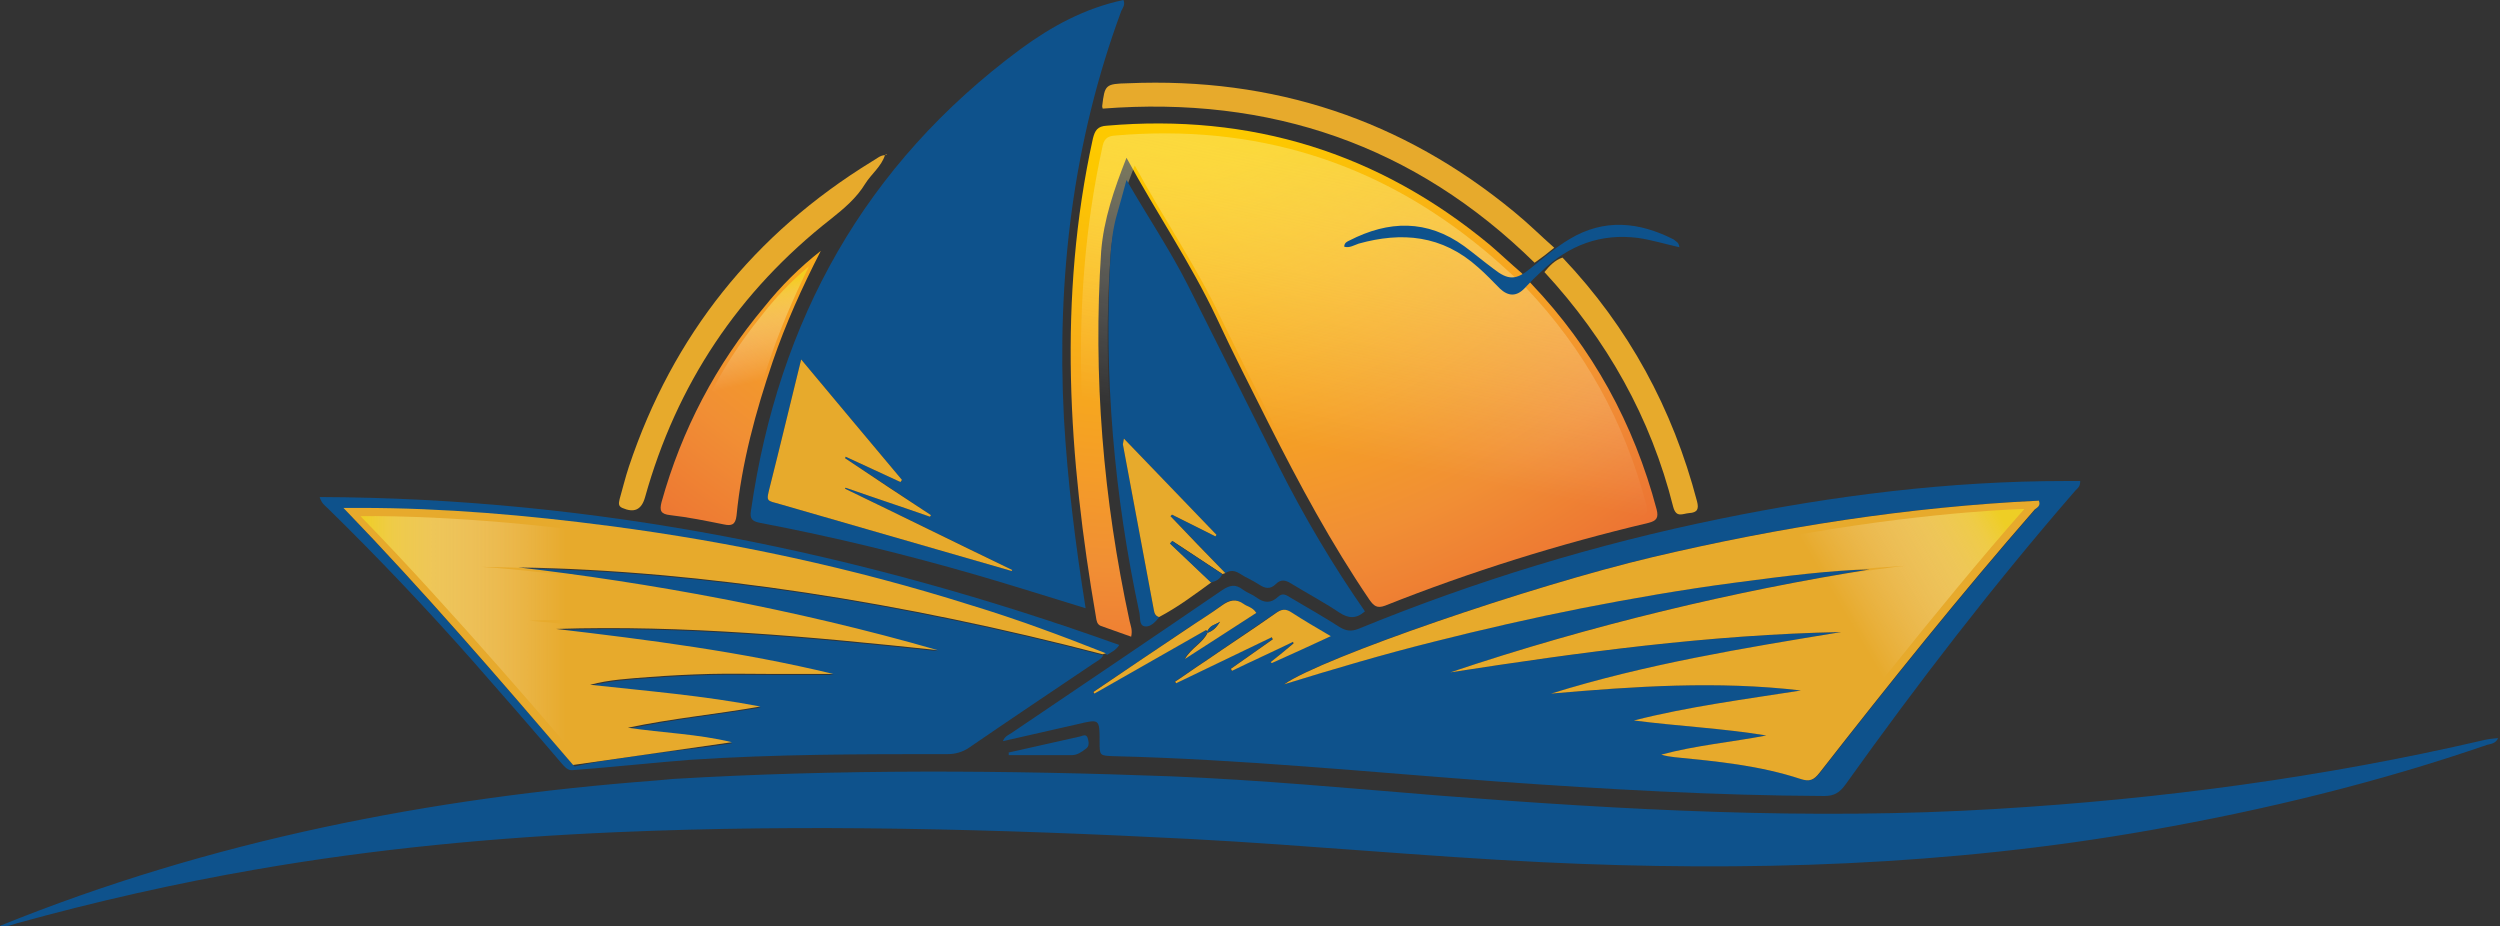
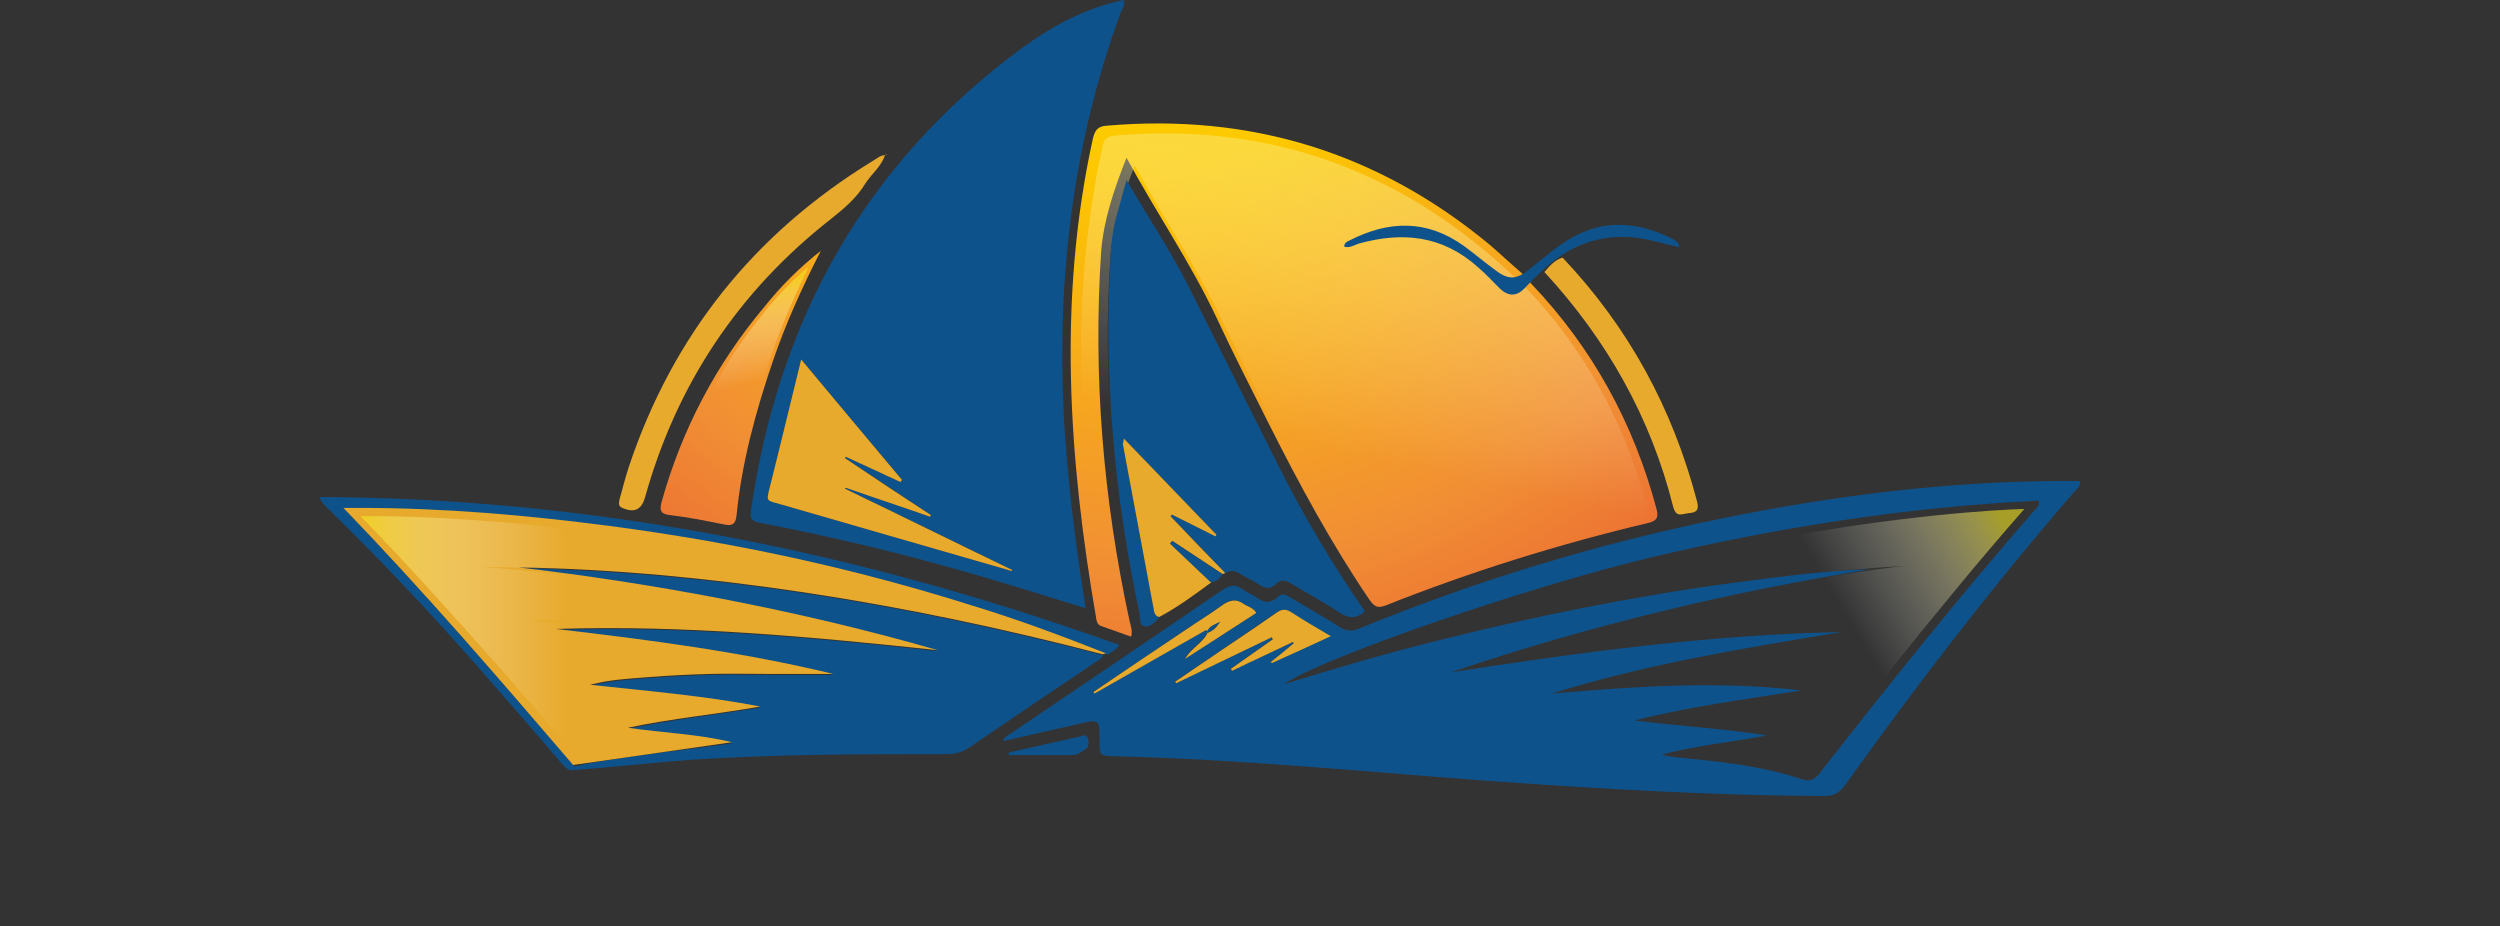
<svg xmlns="http://www.w3.org/2000/svg" width="251" height="93" viewBox="0 0 251 93" fill="none">
  <rect x="0" y="0" width="251" height="93" fill="#333333" stroke="none" />
  <path d="M153.76 28.509C159.888 34.948 164.042 42.529 166.327 51.15C166.535 51.98 166.327 52.292 165.496 52.5C156.512 54.629 147.685 57.381 139.064 60.808C138.234 61.12 137.922 60.808 137.507 60.237C133.664 54.577 130.444 48.605 127.381 42.529C125.615 38.998 123.797 35.467 122.136 31.884C119.539 26.38 116.112 21.395 113.1 15.838C111.854 19.006 110.815 22.018 110.556 25.237C109.725 37.752 110.763 50.111 113.412 62.366C113.516 62.834 113.723 63.249 113.568 63.924C112.529 63.56 111.542 63.197 110.504 62.834C110.14 62.678 110.088 62.314 110.036 61.951C107.284 45.957 106.194 29.963 109.725 13.917C109.933 13.086 110.192 12.671 111.127 12.619C125.563 11.372 138.389 15.319 149.554 24.562C150.645 25.497 151.683 26.483 152.774 27.418" fill="url(#paint0_radial_224_260)" />
  <path d="M153.189 28.872C159.109 35.104 163.107 42.374 165.288 50.682C165.496 51.461 165.288 51.773 164.509 51.98C155.837 54.057 147.321 56.706 139.013 59.977C138.234 60.289 137.922 59.977 137.507 59.406C133.82 53.954 130.704 48.19 127.744 42.374C126.03 38.946 124.317 35.519 122.655 32.092C120.163 26.795 116.839 21.966 113.931 16.617C112.737 19.681 111.698 22.589 111.49 25.704C110.66 37.804 111.698 49.696 114.243 61.535C114.347 61.951 114.554 62.418 114.398 63.041C113.412 62.678 112.425 62.366 111.439 62.002C111.075 61.847 111.023 61.535 110.971 61.172C108.323 45.749 107.284 30.326 110.66 14.851C110.815 14.021 111.075 13.657 112.01 13.605C125.927 12.411 138.286 16.202 149.035 25.133C150.125 26.016 151.112 26.951 152.15 27.886" fill="url(#paint1_linear_224_260)" />
  <path d="M208.856 48.294C208.856 48.865 208.597 49.02 208.389 49.228C200.184 58.679 192.551 68.597 185.281 78.775C184.71 79.554 184.19 79.918 183.152 79.918C172.195 79.866 161.29 79.243 150.333 78.464C137.507 77.529 124.68 76.231 111.802 75.919C110.4 75.868 110.4 75.868 110.4 74.465C110.4 72.181 110.4 72.181 108.219 72.7C105.726 73.271 103.234 73.842 100.689 74.413C100.897 73.894 101.261 73.79 101.572 73.583C108.634 68.805 115.645 64.08 122.707 59.25C123.486 58.731 124.057 58.627 124.784 59.198C125.2 59.51 125.719 59.666 126.134 59.977C126.913 60.549 127.588 60.6 128.315 59.925C128.783 59.458 129.198 59.77 129.613 60.029C131.275 61.016 132.937 61.951 134.547 62.989C135.17 63.353 135.689 63.405 136.364 63.145C148.152 58.316 160.251 54.629 172.714 52.084C184.138 49.748 195.667 48.294 207.402 48.294C207.87 48.294 208.337 48.294 208.856 48.294ZM145.659 67.507C158.693 65.482 171.727 63.716 184.917 63.457C175.103 65.066 165.288 66.676 155.785 69.636C164.146 68.909 172.506 68.338 180.867 69.325C175.259 70.207 169.598 70.934 164.094 72.336C168.508 72.908 172.974 73.115 177.388 73.842C173.857 74.517 170.325 74.829 166.846 75.764C167.314 75.919 167.781 75.971 168.196 76.023C172.454 76.439 176.713 76.854 180.815 78.204C181.75 78.516 182.165 78.308 182.736 77.581C189.747 68.597 196.861 59.718 204.339 51.15C204.494 50.942 204.858 50.786 204.65 50.267C191.564 50.89 178.686 52.915 165.912 55.927C153.604 58.835 132.677 66.053 128.886 68.701C133.924 67.144 138.857 65.689 143.842 64.443C148.775 63.197 153.76 62.054 158.745 61.068C163.782 60.081 168.871 59.198 173.96 58.523C178.997 57.848 184.035 57.225 187.67 57.173C174.428 59.302 159.836 62.678 145.659 67.507ZM127.588 66.468C127.588 66.52 127.64 66.572 127.64 66.572C129.562 65.689 131.483 64.807 133.56 63.872C132.054 62.989 130.808 62.314 129.613 61.483C128.99 61.068 128.575 61.172 128.004 61.587C125.667 63.197 123.33 64.755 120.993 66.365C119.955 67.04 118.968 67.767 117.93 68.442C117.982 68.494 117.982 68.546 118.033 68.597C121.253 67.04 124.421 65.534 127.64 63.976C127.692 64.028 127.692 64.08 127.744 64.184C126.342 65.17 124.94 66.157 123.538 67.144C123.59 67.195 123.59 67.247 123.642 67.351C125.667 66.365 127.744 65.43 129.769 64.443C129.769 64.495 129.821 64.547 129.821 64.599C129.146 65.222 128.367 65.845 127.588 66.468ZM126.134 61.535C125.771 60.964 125.2 60.912 124.836 60.652C124.057 60.081 123.382 60.185 122.603 60.808C121.513 61.639 120.318 62.366 119.124 63.145C116.008 65.274 112.893 67.351 109.725 69.48C109.777 69.532 109.777 69.584 109.829 69.636C113.568 67.507 117.306 65.378 121.045 63.249C121.097 63.353 121.149 63.457 121.201 63.508C120.734 64.547 119.539 65.014 118.916 66.157C121.461 64.547 123.746 63.041 126.134 61.535Z" fill="#0E528C" />
  <path d="M108.998 61.068C105.259 59.925 101.676 58.783 98.093 57.745C90.927 55.667 83.709 53.902 76.335 52.5C75.556 52.344 75.244 52.136 75.4 51.253C78.152 32.144 86.824 16.513 102.455 4.933C105.571 2.648 108.894 0.831 112.789 0C112.996 0.467 112.737 0.779 112.581 1.091C107.7 14.28 106.09 27.989 106.817 41.958C107.18 48.294 107.959 54.577 108.998 61.068ZM84.851 49.072C84.851 49.02 84.903 49.02 84.903 48.969C87.707 49.955 90.563 50.89 93.367 51.877C93.419 51.825 93.419 51.773 93.471 51.721C90.615 49.799 87.707 47.878 84.851 46.009C84.851 45.957 84.903 45.905 84.903 45.853C86.721 46.684 88.59 47.566 90.407 48.397C90.459 48.345 90.511 48.294 90.563 48.19C87.24 44.243 83.916 40.245 80.437 36.09C79.347 40.504 78.36 44.658 77.322 48.761C76.906 50.371 76.906 50.215 78.36 50.63C86.097 52.863 93.835 55.096 101.572 57.329C101.572 57.277 101.624 57.277 101.624 57.225C96.016 54.473 90.407 51.773 84.851 49.072Z" fill="#0E528C" />
  <path d="M116.372 61.951C116.372 62.003 116.32 62.055 116.32 62.055C115.956 62.47 115.489 62.989 114.918 62.885C114.347 62.782 114.502 62.003 114.398 61.535C111.854 49.696 110.815 37.752 111.49 25.705C111.594 24.251 111.75 22.849 112.166 21.447C112.477 20.408 112.737 19.369 113.1 18.071C115.229 21.758 117.462 25.081 119.28 28.665C122.343 34.74 125.355 40.816 128.419 46.892C130.964 51.928 133.82 56.758 137.039 61.38C136.156 62.158 135.378 62.106 134.443 61.483C132.885 60.445 131.223 59.562 129.613 58.575C129.042 58.212 128.575 58.16 128.108 58.627C127.536 59.199 127.017 59.095 126.394 58.679C125.771 58.264 125.096 58.004 124.473 57.589C123.953 57.277 123.538 57.225 123.019 57.537C121.201 55.615 119.332 53.694 117.514 51.825C117.566 51.773 117.618 51.721 117.67 51.669C119.124 52.396 120.578 53.123 122.032 53.85C122.084 53.798 122.084 53.746 122.136 53.694C119.072 50.526 116.008 47.359 112.841 44.035C112.789 44.347 112.737 44.503 112.737 44.607C113.775 50.163 114.814 55.719 115.852 61.276C115.904 61.639 116.008 61.899 116.372 61.951Z" fill="#0E528C" />
  <path d="M82.41 25.185C80.541 28.82 78.879 32.507 77.581 36.298C75.868 41.335 74.465 46.476 73.946 51.773C73.842 52.707 73.427 52.811 72.7 52.656C70.882 52.292 69.117 51.928 67.299 51.721C66.313 51.617 66.209 51.253 66.416 50.422C68.442 43.153 71.869 36.61 76.75 30.794C78.412 28.716 80.281 26.847 82.41 25.185Z" fill="url(#paint2_radial_224_260)" />
  <path d="M81.216 26.743C79.606 30.015 78.204 33.286 77.062 36.765C75.556 41.283 74.413 45.905 73.946 50.682C73.842 51.513 73.531 51.617 72.856 51.461C71.298 51.15 69.792 50.786 68.234 50.63C67.403 50.526 67.299 50.215 67.507 49.436C69.273 42.893 72.181 36.973 76.387 31.78C77.789 29.963 79.399 28.249 81.216 26.743Z" fill="url(#paint3_linear_224_260)" />
  <path d="M32.092 49.903C32.3 50.578 32.663 50.786 32.923 51.046C37.96 55.979 42.841 61.12 47.515 66.416C50.474 69.792 53.434 73.167 56.342 76.594C56.706 77.01 57.017 77.373 57.485 77.322C59.873 77.166 67.092 76.439 69.325 76.283C77.945 75.712 86.565 75.712 95.185 75.712C95.912 75.712 96.639 75.504 97.262 75.088C101.416 72.233 105.623 69.428 109.777 66.624C110.14 66.365 110.556 66.209 110.763 65.793C90.875 60.6 70.727 57.381 52.084 57.069C65.066 58.575 79.762 61.224 94.198 65.378C81.476 64.028 68.701 62.833 55.875 63.249C65.222 64.339 74.517 65.534 83.709 67.767C81.528 67.767 79.502 67.767 77.477 67.767C75.452 67.767 73.375 67.715 71.35 67.767C69.325 67.819 67.247 67.922 65.222 68.078C63.249 68.234 61.224 68.338 59.302 68.857C65.014 69.428 70.727 69.948 76.387 71.038C71.973 71.765 67.507 72.233 63.093 73.167C66.572 73.686 70.103 73.738 73.531 74.621C70.052 75.192 61.535 76.023 57.693 76.958C50.163 68.234 42.841 59.718 34.636 51.15C35.415 51.15 35.883 51.15 36.35 51.15C44.762 51.201 53.071 51.877 61.38 52.967C73.686 54.577 85.786 57.173 97.626 60.912C102.195 62.366 106.713 64.028 111.179 65.741C111.542 65.482 112.01 65.326 112.373 64.755C86.305 55.408 59.718 50.007 32.092 49.903Z" fill="#0E528C" />
-   <path d="M154.072 26.38C142.024 14.54 127.484 9.607 110.712 10.905C110.66 10.749 110.66 10.697 110.66 10.645C110.919 8.516 110.971 8.412 113.256 8.36C127.848 7.737 140.778 11.995 152.047 21.291C153.449 22.433 154.695 23.679 156.045 24.874C155.422 25.393 154.747 25.912 154.072 26.38Z" fill="#E7AA2C" />
  <path d="M88.85 15.579C88.486 16.721 87.499 17.448 86.876 18.435C85.994 19.889 84.747 20.927 83.449 21.966C74.154 29.236 67.922 38.583 64.755 49.955C64.391 51.201 63.664 51.513 62.47 50.994C62.003 50.786 62.158 50.422 62.21 50.111C62.522 49.02 62.782 47.93 63.145 46.839C67.559 33.65 75.712 23.472 87.551 16.202C88.019 15.942 88.382 15.579 88.85 15.579Z" fill="#E7AA2C" />
  <path d="M116.372 61.951C116.008 61.847 115.904 61.587 115.852 61.276C114.814 55.719 113.775 50.163 112.737 44.606C112.737 44.503 112.789 44.399 112.841 44.035C116.008 47.307 119.072 50.526 122.136 53.694C122.084 53.746 122.084 53.798 122.032 53.85C120.578 53.123 119.124 52.396 117.67 51.669C117.618 51.721 117.566 51.773 117.514 51.825C119.332 53.746 121.201 55.667 123.019 57.537C122.915 57.589 122.811 57.589 122.759 57.641C121.097 56.55 119.384 55.408 117.722 54.317C117.67 54.421 117.566 54.473 117.514 54.577C118.864 55.875 120.266 57.173 121.616 58.471C119.903 59.718 118.241 60.964 116.372 61.951Z" fill="#E7AA2C" />
  <path d="M155.058 27.314C155.578 26.691 156.097 26.12 156.876 25.86C163.523 32.871 167.937 41.023 170.377 50.319C170.585 51.098 170.429 51.461 169.598 51.513C168.923 51.565 168.3 52.032 167.989 50.89C165.756 41.958 161.342 34.117 155.058 27.314Z" fill="#E7AA2C" />
  <path d="M101.261 75.556C103.649 75.037 106.038 74.465 108.427 73.946C108.686 73.894 109.05 73.635 109.206 74.102C109.309 74.465 109.413 74.933 108.998 75.192C108.582 75.504 108.167 75.816 107.596 75.816C105.467 75.816 103.39 75.816 101.261 75.816C101.312 75.712 101.261 75.608 101.261 75.556Z" fill="#0E528C" />
  <path d="M121.565 58.471C120.214 57.173 118.812 55.875 117.462 54.577C117.514 54.473 117.618 54.421 117.67 54.317C119.332 55.408 121.045 56.55 122.707 57.641C122.499 58.16 122.084 58.368 121.565 58.471Z" fill="#0E528C" />
-   <path d="M249.361 74.31C233.263 78.049 216.957 80.229 200.444 81.216C181.698 82.359 163.003 81.32 144.361 79.866C135.429 79.139 126.55 78.308 117.618 77.945C100.949 77.322 84.28 77.218 67.611 78.204C67.04 78.256 66.469 78.308 65.897 78.36C43.205 80.074 21.135 84.384 0 92.952C0.623 93.108 1.194 92.848 1.714 92.692C9.607 90.511 17.604 88.694 25.705 87.292C37.648 85.215 49.748 84.072 61.847 83.553C81.06 82.722 100.222 83.241 119.436 84.228C131.223 84.851 143.011 85.993 154.851 86.565C175.311 87.551 195.667 86.928 215.919 83.345C227.395 81.32 238.715 78.568 249.724 74.777C250.088 74.673 250.555 74.673 250.815 74.102C250.243 74.154 249.776 74.206 249.361 74.31Z" fill="#0E528C" />
  <path d="M88.902 15.579C88.902 15.527 88.954 15.475 88.954 15.475H89.006C89.006 15.579 88.954 15.579 88.902 15.579Z" fill="#E7AA2C" />
  <path d="M127.588 66.468C128.367 65.845 129.146 65.222 129.873 64.599C129.873 64.547 129.821 64.495 129.821 64.443C127.796 65.43 125.719 66.365 123.694 67.351C123.642 67.299 123.642 67.247 123.59 67.144C124.992 66.157 126.394 65.17 127.796 64.184C127.744 64.132 127.744 64.08 127.692 63.976C124.473 65.534 121.305 67.04 118.085 68.597C118.033 68.546 118.033 68.494 117.981 68.442C119.02 67.767 120.007 67.04 121.045 66.365C123.382 64.755 125.771 63.197 128.056 61.587C128.627 61.172 129.042 61.068 129.665 61.483C130.86 62.262 132.106 62.989 133.612 63.872C131.483 64.859 129.562 65.741 127.692 66.572C127.64 66.52 127.588 66.52 127.588 66.468Z" fill="#E7AA2C" />
  <path d="M126.134 61.535C123.746 63.093 121.461 64.547 118.968 66.157C119.643 65.014 120.786 64.547 121.253 63.508C121.201 63.405 121.149 63.301 121.097 63.249C117.358 65.378 113.619 67.507 109.881 69.636C109.829 69.584 109.829 69.532 109.777 69.48C112.893 67.351 116.008 65.274 119.176 63.145C120.318 62.366 121.513 61.639 122.655 60.808C123.434 60.237 124.109 60.081 124.888 60.652C125.251 60.912 125.771 60.964 126.134 61.535ZM122.499 62.418C122.084 62.73 121.409 62.73 121.149 63.56C121.876 63.353 122.188 62.885 122.499 62.418Z" fill="#E7AA2C" />
  <path d="M84.851 49.072C90.459 51.773 96.016 54.525 101.624 57.225C101.624 57.277 101.572 57.277 101.572 57.329C93.835 55.096 86.097 52.863 78.36 50.63C76.906 50.215 76.906 50.422 77.322 48.761C78.36 44.658 79.347 40.504 80.437 36.09C83.916 40.245 87.24 44.243 90.563 48.19C90.511 48.242 90.459 48.294 90.407 48.397C88.59 47.566 86.721 46.684 84.903 45.853C84.903 45.905 84.851 45.957 84.851 46.009C87.707 47.93 90.615 49.851 93.471 51.721C93.419 51.773 93.419 51.825 93.367 51.877C90.563 50.89 87.707 49.955 84.903 48.968C84.851 49.02 84.851 49.02 84.851 49.072Z" fill="#E7AA2C" />
  <path d="M73.479 74.517C70.052 73.686 66.52 73.583 63.041 73.063C67.455 72.129 71.921 71.713 76.335 70.934C70.675 69.844 64.963 69.376 59.25 68.753C61.172 68.234 63.197 68.13 65.17 67.974C67.195 67.819 69.273 67.715 71.298 67.663C73.323 67.611 75.4 67.663 77.425 67.663C79.451 67.663 81.528 67.663 83.657 67.663C74.413 65.43 65.118 64.236 55.823 63.145C68.65 62.73 81.424 63.924 94.146 65.274C79.71 61.12 64.963 58.471 52.032 56.965C70.623 57.277 90.823 60.497 110.712 65.689C110.815 65.638 110.919 65.638 111.023 65.586C106.557 63.82 102.091 62.158 97.47 60.756C85.63 57.017 73.531 54.421 61.224 52.811C52.915 51.721 44.555 50.994 36.194 50.994C35.727 50.994 35.26 50.994 34.48 50.994C42.737 59.562 50.007 68.026 57.537 76.802" fill="#E7AA2C" />
-   <path d="M204.702 50.267C191.616 50.89 178.738 52.915 165.963 55.927C153.656 58.835 132.729 66.053 128.938 68.701C133.975 67.144 138.909 65.689 143.894 64.443C148.827 63.197 153.812 62.054 158.797 61.068C163.834 60.081 168.923 59.199 174.012 58.523C179.049 57.848 184.086 57.225 187.721 57.173C174.376 59.302 159.784 62.73 145.607 67.507C158.642 65.482 171.676 63.716 184.865 63.457C175.051 65.066 165.236 66.676 155.734 69.636C164.094 68.909 172.454 68.338 180.815 69.325C175.207 70.207 169.546 70.934 164.042 72.336C168.456 72.908 172.922 73.115 177.336 73.842C173.805 74.517 170.273 74.829 166.794 75.764C167.262 75.919 167.729 75.971 168.144 76.023C172.403 76.439 176.661 76.854 180.763 78.204C181.698 78.516 182.113 78.308 182.684 77.581C189.695 68.597 196.809 59.718 204.287 51.15C204.546 50.942 204.91 50.786 204.702 50.267Z" fill="#E7AA2C" />
  <path d="M122.5 62.418C122.188 62.834 121.877 63.301 121.149 63.561C121.409 62.73 122.085 62.73 122.5 62.418Z" fill="#0E528C" />
  <path d="M168.612 24.822C167.21 24.51 165.86 24.095 164.457 23.887C160.771 23.42 157.551 24.562 154.747 27.262C154.176 27.782 153.604 28.353 153.085 28.924C152.254 29.807 151.423 29.755 150.593 28.976C149.866 28.249 149.191 27.522 148.412 26.847C144.777 23.576 140.726 23.264 136.416 24.458C135.949 24.614 135.481 24.926 134.962 24.77C134.962 24.355 135.274 24.251 135.481 24.147C139.428 22.122 143.271 22.018 147.01 24.718C147.996 25.445 148.983 26.276 149.969 27.003C151.423 28.145 152.202 28.145 153.656 26.951C154.955 25.912 156.201 24.822 157.603 23.991C161.082 21.914 164.561 22.277 168.041 24.043C168.248 24.251 168.56 24.302 168.612 24.822Z" fill="#0E528C" />
  <path d="M57.277 75.244C57.277 75.244 45.282 61.12 36.194 51.825C36.194 51.825 70.311 50.994 103.857 65.014C103.857 65.014 77.789 57.277 48.294 56.914C48.294 56.914 65.118 57.745 89.161 64.443C89.161 64.443 69.013 61.743 53.123 62.314C53.123 62.314 68.805 63.56 80.541 66.676C80.541 66.676 67.767 65.482 56.914 67.247C56.914 67.247 67.611 68.026 73.427 69.169C73.427 69.169 65.586 70 60.029 71.038C60.029 71.038 66.105 71.402 70.986 72.233C71.038 72.233 61.639 73.167 57.277 75.244Z" fill="url(#paint4_linear_224_260)" />
  <path d="M183.1 75.764C183.1 75.764 194.576 60.912 203.248 51.098C203.248 51.098 168.768 51.877 135.585 67.611C135.585 67.611 161.549 58.523 191.305 56.81C191.305 56.81 174.376 58.419 150.437 66.365C150.437 66.365 170.637 62.678 186.683 62.522C186.683 62.522 170.897 64.547 159.213 68.234C159.213 68.234 172.039 66.416 183.048 67.663C183.048 67.663 172.299 68.961 166.483 70.415C166.483 70.415 174.428 70.882 180.088 71.661C180.088 71.661 173.96 72.284 169.079 73.375C169.027 73.375 178.53 73.894 183.1 75.764Z" fill="url(#paint5_linear_224_260)" />
  <defs>
    <radialGradient id="paint0_radial_224_260" cx="0" cy="0" r="1" gradientUnits="userSpaceOnUse" gradientTransform="translate(115.072 -11.922) scale(103.099 103.099)">
      <stop stop-color="#FFEF26" />
      <stop offset="0.059" stop-color="#FFE000" />
      <stop offset="0.13" stop-color="#FFD300" />
      <stop offset="0.203" stop-color="#FECB00" />
      <stop offset="0.281" stop-color="#FDC800" />
      <stop offset="0.668" stop-color="#F18F34" />
      <stop offset="0.888" stop-color="#E95F32" />
      <stop offset="1" stop-color="#E3312D" />
    </radialGradient>
    <linearGradient id="paint1_linear_224_260" x1="143.853" y1="5.247" x2="116.091" y2="137.884" gradientUnits="userSpaceOnUse">
      <stop offset="0.004" stop-color="#F3E620" stop-opacity="0.6" />
      <stop offset="0.047" stop-color="#F6EB61" stop-opacity="0.514" />
      <stop offset="0.116" stop-color="#F9F2A3" stop-opacity="0.377" />
      <stop offset="0.179" stop-color="#FCF8CE" stop-opacity="0.252" />
      <stop offset="0.234" stop-color="#FEFCEA" stop-opacity="0.143" />
      <stop offset="0.278" stop-color="#FFFEFA" stop-opacity="0.056" />
      <stop offset="0.305" stop-color="white" stop-opacity="0" />
    </linearGradient>
    <radialGradient id="paint2_radial_224_260" cx="0" cy="0" r="1" gradientUnits="userSpaceOnUse" gradientTransform="translate(115.072 -11.922) scale(103.099 103.099)">
      <stop stop-color="#FFEF26" />
      <stop offset="0.059" stop-color="#FFE000" />
      <stop offset="0.13" stop-color="#FFD300" />
      <stop offset="0.203" stop-color="#FECB00" />
      <stop offset="0.281" stop-color="#FDC800" />
      <stop offset="0.668" stop-color="#F18F34" />
      <stop offset="0.888" stop-color="#E95F32" />
      <stop offset="1" stop-color="#E3312D" />
    </radialGradient>
    <linearGradient id="paint3_linear_224_260" x1="72.179" y1="29.605" x2="79.33" y2="59.409" gradientUnits="userSpaceOnUse">
      <stop offset="0.004" stop-color="#F3E620" stop-opacity="0.6" />
      <stop offset="0.047" stop-color="#F6EB61" stop-opacity="0.514" />
      <stop offset="0.116" stop-color="#F9F2A3" stop-opacity="0.377" />
      <stop offset="0.179" stop-color="#FCF8CE" stop-opacity="0.252" />
      <stop offset="0.234" stop-color="#FEFCEA" stop-opacity="0.143" />
      <stop offset="0.278" stop-color="#FFFEFA" stop-opacity="0.056" />
      <stop offset="0.305" stop-color="white" stop-opacity="0" />
    </linearGradient>
    <linearGradient id="paint4_linear_224_260" x1="36.187" y1="63.53" x2="103.869" y2="63.53" gradientUnits="userSpaceOnUse">
      <stop offset="0.004" stop-color="#F3E620" stop-opacity="0.6" />
      <stop offset="0.047" stop-color="#F6EB61" stop-opacity="0.514" />
      <stop offset="0.116" stop-color="#F9F2A3" stop-opacity="0.377" />
      <stop offset="0.179" stop-color="#FCF8CE" stop-opacity="0.252" />
      <stop offset="0.234" stop-color="#FEFCEA" stop-opacity="0.143" />
      <stop offset="0.278" stop-color="#FFFEFA" stop-opacity="0.056" />
      <stop offset="0.305" stop-color="white" stop-opacity="0" />
    </linearGradient>
    <linearGradient id="paint5_linear_224_260" x1="199.053" y1="48.274" x2="146.265" y2="79.4" gradientUnits="userSpaceOnUse">
      <stop offset="0.004" stop-color="#F3E620" stop-opacity="0.6" />
      <stop offset="0.047" stop-color="#F6EB61" stop-opacity="0.514" />
      <stop offset="0.116" stop-color="#F9F2A3" stop-opacity="0.377" />
      <stop offset="0.179" stop-color="#FCF8CE" stop-opacity="0.252" />
      <stop offset="0.234" stop-color="#FEFCEA" stop-opacity="0.143" />
      <stop offset="0.278" stop-color="#FFFEFA" stop-opacity="0.056" />
      <stop offset="0.305" stop-color="white" stop-opacity="0" />
    </linearGradient>
  </defs>
</svg>